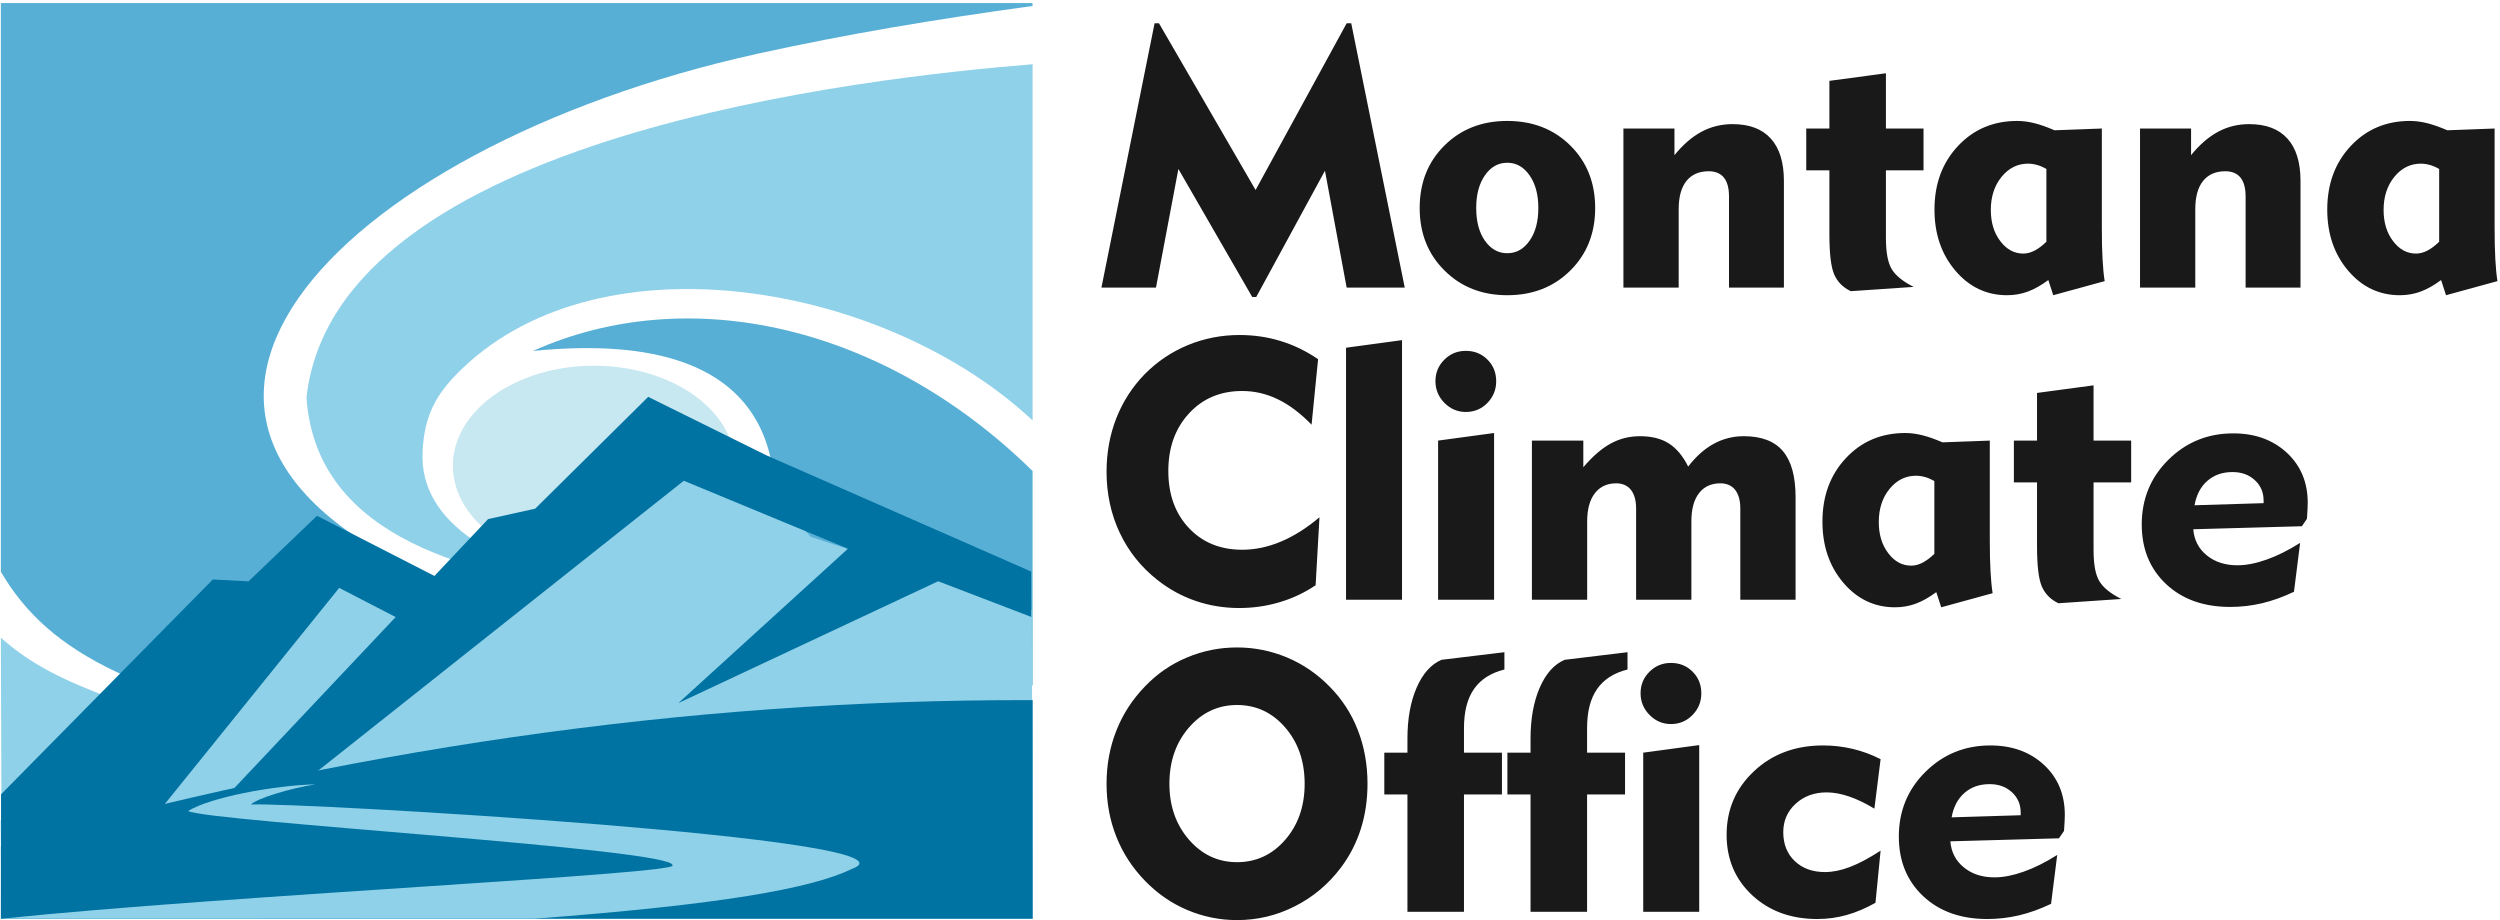
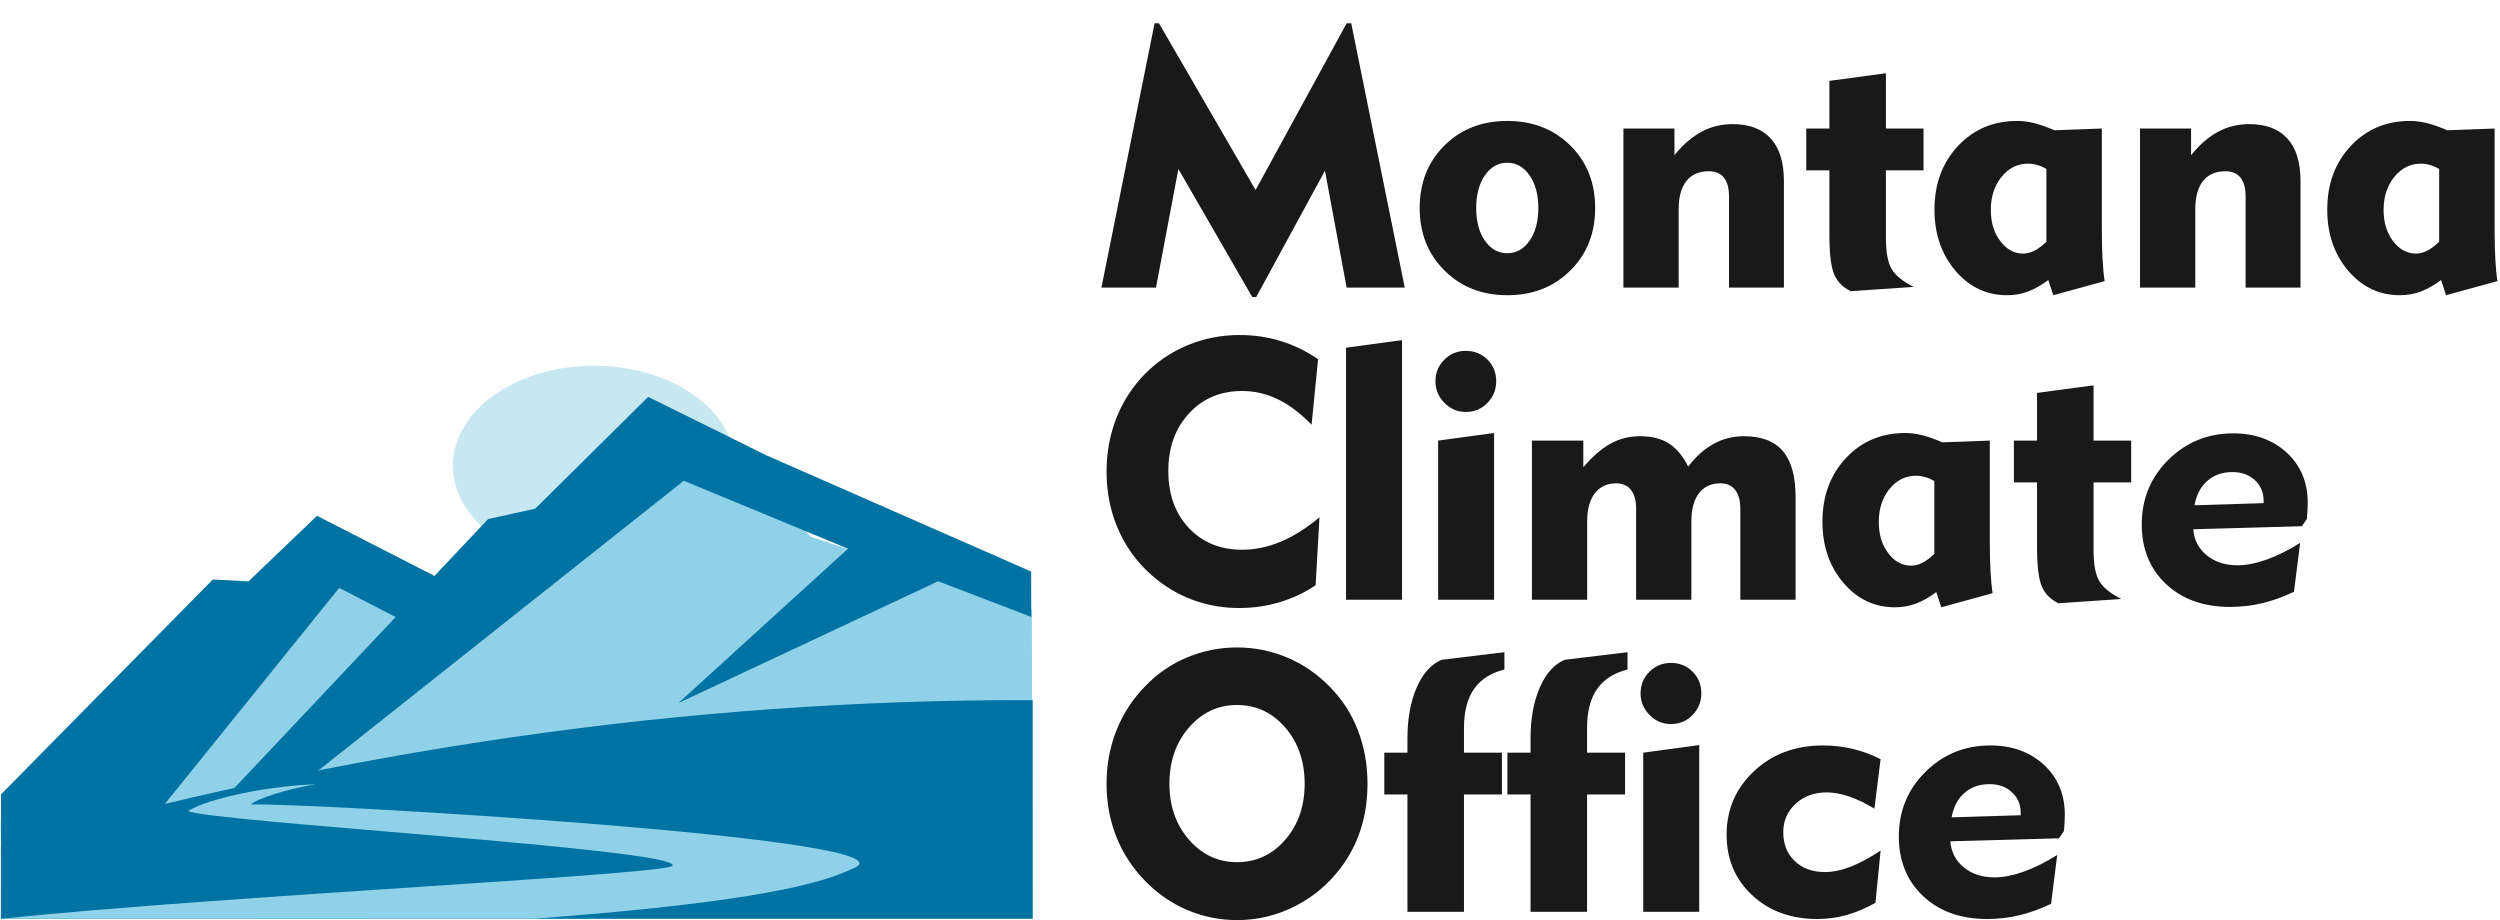
<svg xmlns="http://www.w3.org/2000/svg" version="1.1" x="0" y="0" width="432" height="159" viewBox="0, 0, 432, 159">
  <g id="Layer_1">
-     <path d="M0.146,110.189 C9.115,118.195 18.456,119.6 28.407,124.694 L0.324,158.817 L0.146,110.189" fill="#8FD1E9" />
-     <path d="M178.43,1.031 C161.56,3.343 146.142,5.922 130.869,9.295 C57.238,25.556 9.78,75.023 79.966,102.047 C74.096,111.145 68.756,119.979 62.885,129.077 C23.941,120.287 8.722,113.421 0.146,98.802 L0.146,0.534 L178.402,0.534 L178.43,1.031" fill="#58AFD6" />
-     <path d="M178.43,72.657 C178.43,50.459 178.43,33.3 178.43,11.102 C150.401,13.375 57.879,23.261 52.96,68.739 C54.675,93.281 81.837,99.62 105.901,102.496 C86.221,98.046 72.312,90.767 73.027,77.88 C73.38,71.507 75.476,67.887 79.969,63.602 C104.397,40.3 153.352,49.138 178.43,72.657" fill="#8FD1E9" />
-     <path d="M178.43,81.39 C152.577,56.039 118.858,48.633 92.089,60.648 C136.742,56.174 137.159,82.893 131.235,102.441 C145.504,107.05 164.162,113.843 178.43,118.453 C178.43,107.778 178.43,92.065 178.43,81.39" fill="#58AFD6" />
    <path d="M102.642,63.195 C116.105,63.195 127.024,70.935 127.024,80.48 C127.024,90.025 116.105,97.765 102.642,97.765 C89.179,97.765 78.261,90.025 78.261,80.48 C78.261,70.935 89.179,63.195 102.642,63.195" fill="#C7E7F1" />
    <path d="M37.504,108.249 L42.963,108.249 L54.608,96.026 L61.158,98.471 L75.714,108.249 L84.811,94.396 L94.154,93.423 L114.287,76.062 L132.846,85.025 L140.124,92.767 L178.306,105.369 L178.445,158.772 L0.264,158.772 L0.099,141.824 L37.504,108.249" fill="#8FD1E9" />
    <path d="M40.23,136.454 L84.34,89.699 L92.483,87.896 L112.007,68.578 L132.398,78.664 L178.181,98.763 L178.201,106.603 L162.107,100.441 L117.215,121.497 L146.529,94.817 L118.158,83.072 L54.107,133.856 L40.23,136.454" fill="#0073A2" />
    <path d="M36.777,100.134 L0.179,137.264 L0.183,146.558 L27.179,140.541 L58.611,101.589 L69.891,107.412 L75.418,99.702 L54.776,89.129 L42.944,100.457 L36.777,100.134" fill="#0073A2" />
    <path d="M0.156,146.258 C59.124,129.749 117.81,120.821 178.446,120.982 L178.447,158.753 L0.146,158.768 L0.156,146.258" fill="#0073A2" />
    <path d="M54.524,135.537 C50.272,136.181 44.426,137.945 43.359,139.016 C51.208,138.62 161.198,144.889 147.293,150.118 C140.146,153.581 124.484,156.326 92.308,158.757 L0.146,158.768 C38.409,154.768 117.469,151.04 116.211,149.53 C116.798,146.677 35.947,141.991 32.507,140.145 C36.208,137.809 47.301,135.701 54.524,135.537" fill="#8FD1E9" />
    <path d="M190.327,49.702 L199.512,4.026 L200.272,4.026 L216.966,32.831 L232.702,4.026 L233.493,4.026 L242.741,49.702 L232.702,49.702 L228.953,29.499 L217.081,51.316 L216.383,51.316 L203.626,29.197 L199.752,49.702 L190.327,49.702 z M255.089,35.934 C255.089,38.278 255.588,40.173 256.599,41.6 C257.609,43.037 258.89,43.756 260.462,43.756 C262.024,43.756 263.305,43.037 264.315,41.59 C265.326,40.142 265.825,38.257 265.825,35.934 C265.825,33.643 265.326,31.758 264.315,30.311 C263.305,28.853 262.024,28.124 260.462,28.124 C258.89,28.124 257.609,28.842 256.599,30.29 C255.588,31.738 255.089,33.623 255.089,35.934 z M245.32,35.945 C245.32,31.571 246.747,27.968 249.611,25.135 C252.464,22.313 256.078,20.897 260.452,20.897 C264.847,20.897 268.481,22.313 271.345,25.135 C274.209,27.968 275.646,31.571 275.646,35.945 C275.646,40.319 274.209,43.922 271.345,46.755 C268.481,49.598 264.847,51.014 260.452,51.014 C256.099,51.014 252.485,49.598 249.621,46.755 C246.757,43.922 245.32,40.319 245.32,35.945 z M290.076,49.702 L280.526,49.702 L280.526,22.209 L289.347,22.209 L289.347,26.812 C290.805,25.01 292.367,23.656 294.013,22.771 C295.658,21.886 297.449,21.449 299.387,21.449 C302.292,21.449 304.5,22.282 305.999,23.948 C307.509,25.614 308.259,28.062 308.259,31.269 L308.259,49.702 L298.772,49.702 L298.772,33.956 C298.772,32.508 298.48,31.425 297.887,30.686 C297.293,29.957 296.418,29.592 295.262,29.592 C293.596,29.592 292.315,30.155 291.42,31.269 C290.524,32.394 290.076,34.019 290.076,36.153 L290.076,49.702 z M316.118,40.454 L316.118,29.436 L312.119,29.436 L312.119,22.209 L316.118,22.209 L316.118,13.971 L325.887,12.659 L325.887,22.209 L332.385,22.209 L332.385,29.436 L325.887,29.436 L325.887,41.121 C325.887,43.61 326.22,45.401 326.897,46.515 C327.563,47.619 328.823,48.64 330.677,49.577 L319.815,50.317 C318.451,49.66 317.493,48.692 316.941,47.401 C316.389,46.109 316.118,43.797 316.118,40.454 z M353.616,29.197 C353.043,28.874 352.501,28.634 351.981,28.499 C351.471,28.353 350.95,28.28 350.45,28.28 C348.638,28.28 347.117,29.04 345.878,30.551 C344.639,32.071 344.014,33.977 344.014,36.278 C344.014,38.434 344.555,40.236 345.649,41.662 C346.732,43.1 348.055,43.818 349.627,43.818 C350.252,43.818 350.898,43.651 351.554,43.318 C352.22,42.975 352.907,42.464 353.616,41.777 L353.616,29.197 z M363.197,22.209 L363.197,39.392 C363.197,41.548 363.238,43.36 363.322,44.818 C363.405,46.286 363.52,47.536 363.686,48.577 L354.803,51.014 L353.949,48.39 C352.751,49.285 351.575,49.952 350.429,50.379 C349.283,50.806 348.076,51.014 346.815,51.014 C343.274,51.014 340.296,49.598 337.89,46.776 C335.485,43.943 334.277,40.423 334.277,36.216 C334.277,31.779 335.631,28.114 338.338,25.229 C341.035,22.344 344.451,20.897 348.586,20.897 C349.544,20.897 350.533,21.032 351.575,21.292 C352.606,21.553 353.762,21.969 355.022,22.511 L363.197,22.209 z M379.345,49.702 L369.796,49.702 L369.796,22.209 L378.617,22.209 L378.617,26.812 C380.074,25.01 381.637,23.656 383.282,22.771 C384.927,21.886 386.719,21.449 388.656,21.449 C391.561,21.449 393.769,22.282 395.269,23.948 C396.779,25.614 397.528,28.062 397.528,31.269 L397.528,49.702 L388.041,49.702 L388.041,33.956 C388.041,32.508 387.75,31.425 387.156,30.686 C386.562,29.957 385.688,29.592 384.532,29.592 C382.865,29.592 381.584,30.155 380.689,31.269 C379.793,32.394 379.345,34.019 379.345,36.153 L379.345,49.702 z M421.488,29.197 C420.915,28.874 420.373,28.634 419.853,28.499 C419.342,28.353 418.822,28.28 418.322,28.28 C416.51,28.28 414.989,29.04 413.75,30.551 C412.511,32.071 411.886,33.977 411.886,36.278 C411.886,38.434 412.427,40.236 413.521,41.662 C414.604,43.1 415.926,43.818 417.499,43.818 C418.124,43.818 418.77,43.651 419.426,43.318 C420.092,42.975 420.779,42.464 421.488,41.777 L421.488,29.197 z M431.069,22.209 L431.069,39.392 C431.069,41.548 431.11,43.36 431.194,44.818 C431.277,46.286 431.391,47.536 431.558,48.577 L422.675,51.014 L421.821,48.39 C420.623,49.285 419.446,49.952 418.301,50.379 C417.155,50.806 415.947,51.014 414.687,51.014 C411.146,51.014 408.168,49.598 405.762,46.776 C403.357,43.943 402.149,40.423 402.149,36.216 C402.149,31.779 403.503,28.114 406.21,25.229 C408.907,22.344 412.323,20.897 416.458,20.897 C417.416,20.897 418.405,21.032 419.446,21.292 C420.477,21.553 421.633,21.969 422.893,22.511 L431.069,22.209 z M226.641,73.386 C224.725,71.418 222.788,69.949 220.819,69.002 C218.862,68.044 216.8,67.565 214.644,67.565 C210.895,67.565 207.833,68.856 205.459,71.439 C203.074,74.021 201.887,77.344 201.887,81.384 C201.887,85.435 203.063,88.716 205.427,91.225 C207.781,93.735 210.853,94.995 214.644,94.995 C216.883,94.995 219.112,94.527 221.34,93.589 C223.569,92.652 225.787,91.257 228.005,89.382 L227.339,101.129 C225.443,102.41 223.381,103.389 221.132,104.056 C218.882,104.732 216.55,105.066 214.123,105.066 C211.52,105.066 209.031,104.66 206.635,103.847 C204.251,103.035 202.043,101.827 200.033,100.244 C197.179,98.005 195.003,95.277 193.482,92.048 C191.972,88.83 191.212,85.31 191.212,81.509 C191.212,78.228 191.775,75.156 192.889,72.292 C194.013,69.429 195.638,66.888 197.773,64.69 C199.929,62.493 202.418,60.816 205.25,59.639 C208.073,58.473 211.051,57.89 214.186,57.89 C216.664,57.89 219.038,58.233 221.299,58.931 C223.558,59.618 225.714,60.67 227.765,62.066 L226.641,73.386 z M242.269,103.629 L232.594,103.629 L232.594,60.087 L242.269,58.775 L242.269,103.629 z M248.045,65.877 C248.045,64.409 248.555,63.17 249.576,62.16 C250.586,61.139 251.825,60.629 253.294,60.629 C254.783,60.629 256.022,61.129 257.032,62.139 C258.043,63.149 258.542,64.388 258.542,65.877 C258.542,67.346 258.032,68.596 257.011,69.637 C256.001,70.668 254.762,71.189 253.294,71.189 C251.867,71.189 250.638,70.668 249.596,69.616 C248.566,68.564 248.045,67.325 248.045,65.877 z M258.178,103.629 L248.503,103.629 L248.503,76.135 L258.178,74.823 L258.178,103.629 z M292.27,103.629 L282.72,103.629 L282.72,87.882 C282.72,86.476 282.418,85.404 281.825,84.644 C281.221,83.894 280.367,83.519 279.273,83.519 C277.701,83.519 276.482,84.092 275.597,85.227 C274.712,86.362 274.264,87.987 274.264,90.08 L274.264,103.629 L264.714,103.629 L264.714,76.135 L273.597,76.135 L273.597,80.738 C275.181,78.874 276.753,77.51 278.305,76.656 C279.867,75.802 281.554,75.375 283.387,75.375 C285.407,75.375 287.063,75.792 288.375,76.625 C289.687,77.458 290.802,78.791 291.718,80.624 C293.062,78.874 294.53,77.562 296.134,76.687 C297.727,75.813 299.466,75.375 301.33,75.375 C304.382,75.375 306.641,76.239 308.089,77.958 C309.547,79.676 310.276,82.332 310.276,85.925 L310.276,103.629 L300.726,103.629 L300.726,87.882 C300.726,86.476 300.424,85.404 299.831,84.644 C299.227,83.894 298.373,83.519 297.279,83.519 C295.686,83.519 294.457,84.092 293.582,85.227 C292.707,86.362 292.27,87.987 292.27,90.08 L292.27,103.629 z M334.256,83.123 C333.683,82.8 333.142,82.561 332.621,82.425 C332.111,82.28 331.59,82.207 331.09,82.207 C329.278,82.207 327.758,82.967 326.518,84.477 C325.279,85.997 324.654,87.903 324.654,90.205 C324.654,92.361 325.196,94.162 326.289,95.589 C327.372,97.026 328.695,97.745 330.267,97.745 C330.892,97.745 331.538,97.578 332.194,97.245 C332.861,96.901 333.548,96.391 334.256,95.704 L334.256,83.123 z M343.837,76.135 L343.837,93.319 C343.837,95.474 343.879,97.286 343.962,98.745 C344.045,100.213 344.16,101.462 344.326,102.504 L335.443,104.941 L334.589,102.316 C333.391,103.212 332.215,103.879 331.069,104.306 C329.924,104.732 328.716,104.941 327.455,104.941 C323.915,104.941 320.936,103.525 318.531,100.702 C316.125,97.87 314.917,94.35 314.917,90.142 C314.917,85.706 316.271,82.04 318.978,79.155 C321.676,76.271 325.092,74.823 329.226,74.823 C330.184,74.823 331.173,74.958 332.215,75.219 C333.246,75.479 334.402,75.896 335.662,76.437 L343.837,76.135 z M351.998,94.381 L351.998,83.363 L347.999,83.363 L347.999,76.135 L351.998,76.135 L351.998,67.898 L361.767,66.586 L361.767,76.135 L368.265,76.135 L368.265,83.363 L361.767,83.363 L361.767,95.047 C361.767,97.536 362.1,99.328 362.777,100.442 C363.443,101.546 364.703,102.567 366.557,103.504 L355.695,104.243 C354.331,103.587 353.373,102.618 352.821,101.327 C352.269,100.036 351.998,97.724 351.998,94.381 z M379.217,87.31 L391.151,86.945 L391.151,86.518 C391.151,85.071 390.641,83.883 389.621,82.957 C388.61,82.03 387.329,81.572 385.778,81.572 C384.049,81.572 382.601,82.071 381.445,83.082 C380.279,84.092 379.54,85.498 379.217,87.31 z M397.462,93.808 L396.4,102.254 C394.525,103.15 392.682,103.816 390.87,104.243 C389.058,104.67 387.236,104.878 385.382,104.878 C380.8,104.878 377.113,103.566 374.301,100.931 C371.5,98.297 370.094,94.86 370.094,90.632 C370.094,86.216 371.625,82.488 374.697,79.447 C377.769,76.406 381.508,74.886 385.903,74.886 C389.662,74.886 392.745,76 395.161,78.228 C397.566,80.457 398.775,83.342 398.775,86.883 C398.775,87.424 398.733,88.299 398.65,89.507 L398.618,89.684 L397.764,90.934 L378.998,91.454 C379.144,93.308 379.915,94.808 381.32,95.954 C382.727,97.109 384.497,97.682 386.632,97.682 C388.131,97.682 389.808,97.359 391.651,96.703 C393.494,96.058 395.432,95.089 397.462,93.808 z M202.074,135.436 C202.074,139.279 203.199,142.496 205.448,145.09 C207.698,147.683 210.468,148.984 213.759,148.984 C217.07,148.984 219.851,147.693 222.09,145.11 C224.329,142.528 225.443,139.299 225.443,135.436 C225.443,131.551 224.329,128.312 222.09,125.719 C219.851,123.126 217.07,121.824 213.759,121.824 C210.468,121.824 207.698,123.126 205.448,125.719 C203.199,128.312 202.074,131.551 202.074,135.436 z M191.212,135.436 C191.212,132.166 191.775,129.093 192.91,126.24 C194.034,123.376 195.701,120.825 197.898,118.565 C199.97,116.409 202.376,114.753 205.125,113.608 C207.875,112.452 210.749,111.879 213.759,111.879 C216.768,111.879 219.653,112.462 222.413,113.618 C225.162,114.774 227.609,116.451 229.744,118.627 C231.9,120.804 233.535,123.314 234.639,126.177 C235.753,129.031 236.305,132.124 236.305,135.436 C236.305,138.206 235.92,140.809 235.149,143.246 C234.368,145.683 233.223,147.912 231.702,149.932 C229.546,152.796 226.891,155.025 223.746,156.608 C220.611,158.201 217.279,158.992 213.759,158.992 C210.77,158.992 207.906,158.409 205.167,157.253 C202.438,156.097 200.012,154.421 197.898,152.244 C195.701,149.995 194.034,147.443 192.91,144.6 C191.775,141.767 191.212,138.706 191.212,135.436 z M259.535,130.062 L259.535,137.289 L252.975,137.289 L252.975,157.555 L243.206,157.555 L243.206,137.289 L239.207,137.289 L239.207,130.062 L243.206,130.062 L243.206,127.625 C243.206,124.199 243.737,121.272 244.789,118.836 C245.851,116.388 247.288,114.784 249.1,114.014 L259.962,112.702 L259.962,115.691 C257.598,116.284 255.849,117.409 254.703,119.065 C253.547,120.72 252.975,122.97 252.975,125.823 L252.975,130.062 L259.535,130.062 z M280.808,130.062 L280.808,137.289 L274.247,137.289 L274.247,157.555 L264.478,157.555 L264.478,137.289 L260.479,137.289 L260.479,130.062 L264.478,130.062 L264.478,127.625 C264.478,124.199 265.009,121.272 266.061,118.836 C267.123,116.388 268.561,114.784 270.373,114.014 L281.235,112.702 L281.235,115.691 C278.871,116.284 277.121,117.409 275.975,119.065 C274.819,120.72 274.247,122.97 274.247,125.823 L274.247,130.062 L280.808,130.062 z M283.491,119.804 C283.491,118.336 284.001,117.096 285.022,116.086 C286.032,115.066 287.271,114.555 288.74,114.555 C290.229,114.555 291.468,115.055 292.478,116.065 C293.488,117.076 293.988,118.315 293.988,119.804 C293.988,121.272 293.478,122.522 292.457,123.564 C291.447,124.595 290.208,125.115 288.74,125.115 C287.313,125.115 286.084,124.595 285.042,123.543 C284.011,122.491 283.491,121.252 283.491,119.804 z M293.624,157.555 L283.949,157.555 L283.949,130.062 L293.624,128.75 L293.624,157.555 z M324.081,156.004 C322.394,156.951 320.728,157.659 319.093,158.118 C317.458,158.576 315.771,158.805 314.042,158.805 C309.47,158.805 305.711,157.43 302.764,154.681 C299.827,151.942 298.359,148.464 298.359,144.246 C298.359,139.882 299.942,136.206 303.107,133.249 C306.263,130.291 310.241,128.812 315.021,128.812 C316.771,128.812 318.479,129.01 320.145,129.406 C321.811,129.801 323.425,130.395 324.967,131.187 L323.894,139.737 C322.394,138.82 320.947,138.123 319.551,137.644 C318.156,137.164 316.854,136.925 315.656,136.925 C313.501,136.925 311.71,137.581 310.283,138.893 C308.856,140.205 308.148,141.84 308.148,143.798 C308.148,145.871 308.814,147.537 310.137,148.797 C311.46,150.057 313.199,150.692 315.354,150.692 C316.698,150.692 318.125,150.401 319.655,149.817 C321.186,149.245 322.957,148.297 324.967,146.995 L324.081,156.004 z M337.241,141.236 L349.176,140.872 L349.176,140.445 C349.176,138.997 348.665,137.81 347.645,136.883 C346.635,135.956 345.354,135.498 343.802,135.498 C342.073,135.498 340.626,135.998 339.47,137.008 C338.303,138.018 337.564,139.424 337.241,141.236 z M355.487,147.735 L354.424,156.18 C352.55,157.076 350.707,157.743 348.894,158.17 C347.083,158.597 345.26,158.805 343.406,158.805 C338.824,158.805 335.137,157.493 332.326,154.858 C329.524,152.223 328.118,148.787 328.118,144.558 C328.118,140.143 329.649,136.415 332.721,133.374 C335.794,130.333 339.532,128.812 343.927,128.812 C347.687,128.812 350.769,129.926 353.185,132.155 C355.591,134.384 356.799,137.268 356.799,140.809 C356.799,141.351 356.757,142.226 356.674,143.434 L356.643,143.611 L355.789,144.861 L337.022,145.381 C337.168,147.235 337.939,148.734 339.345,149.88 C340.751,151.036 342.521,151.609 344.656,151.609 C346.156,151.609 347.832,151.286 349.676,150.63 C351.519,149.984 353.456,149.016 355.487,147.735" fill="#1A1919" />
  </g>
</svg>